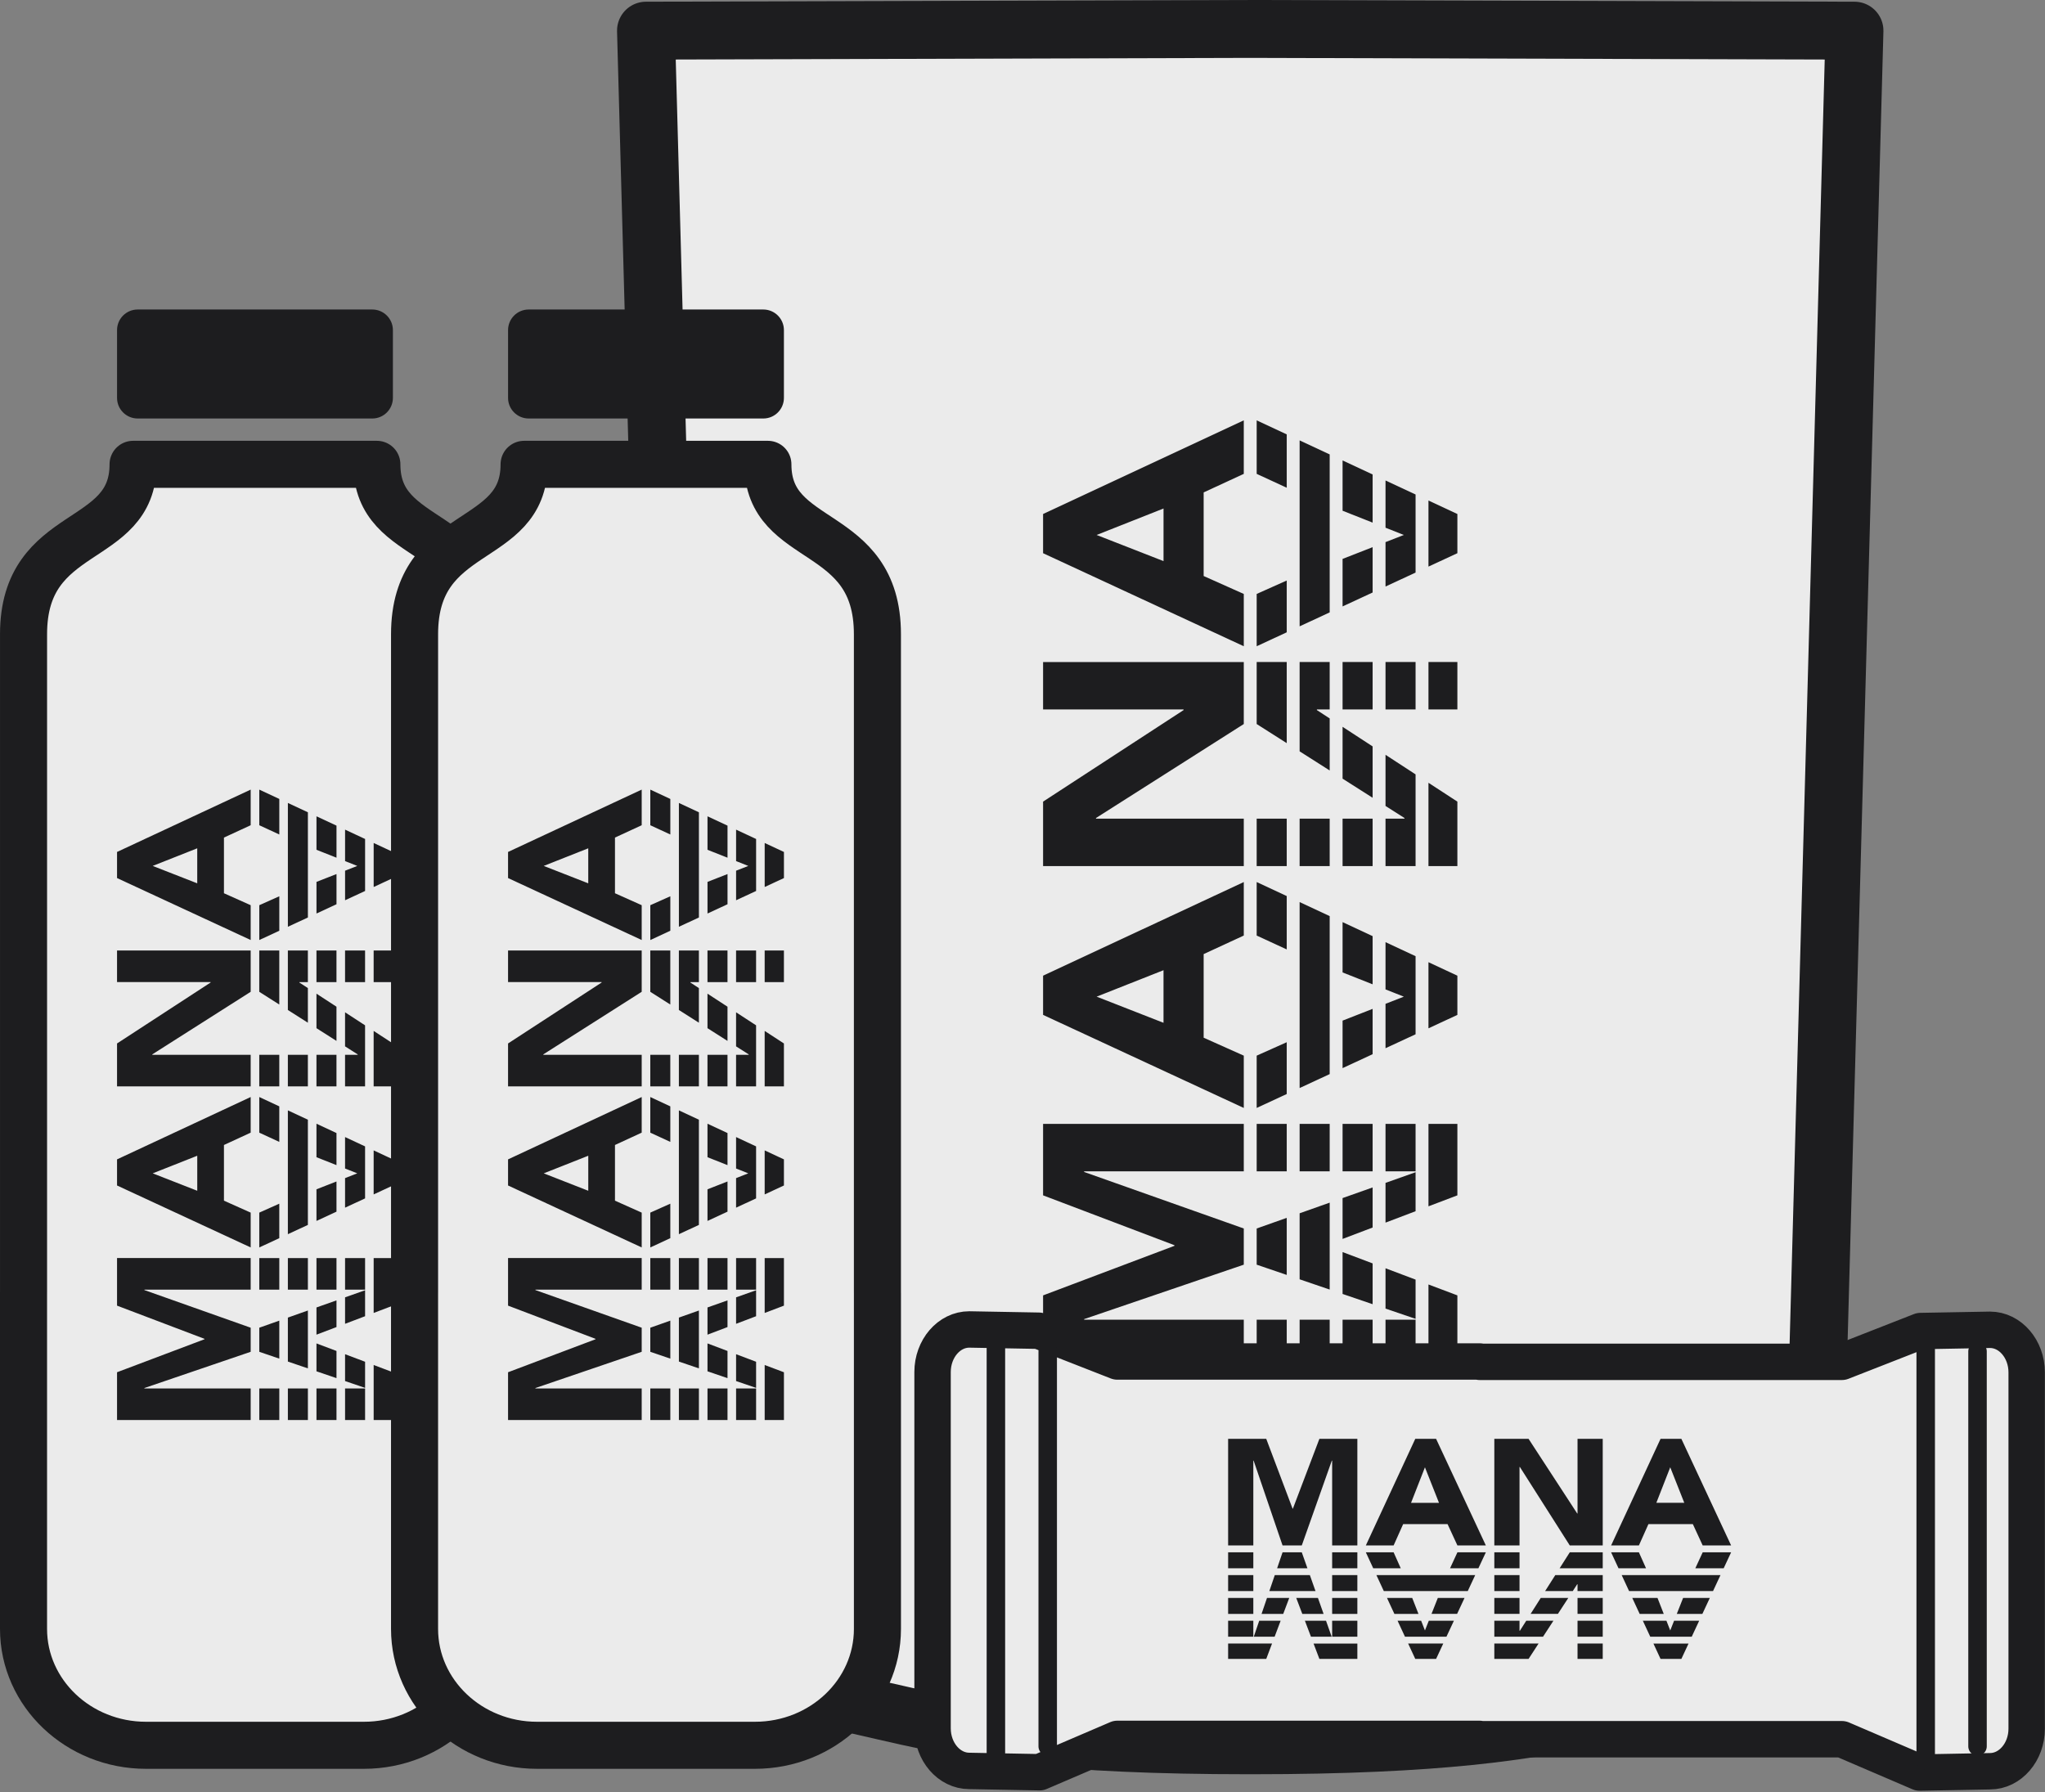
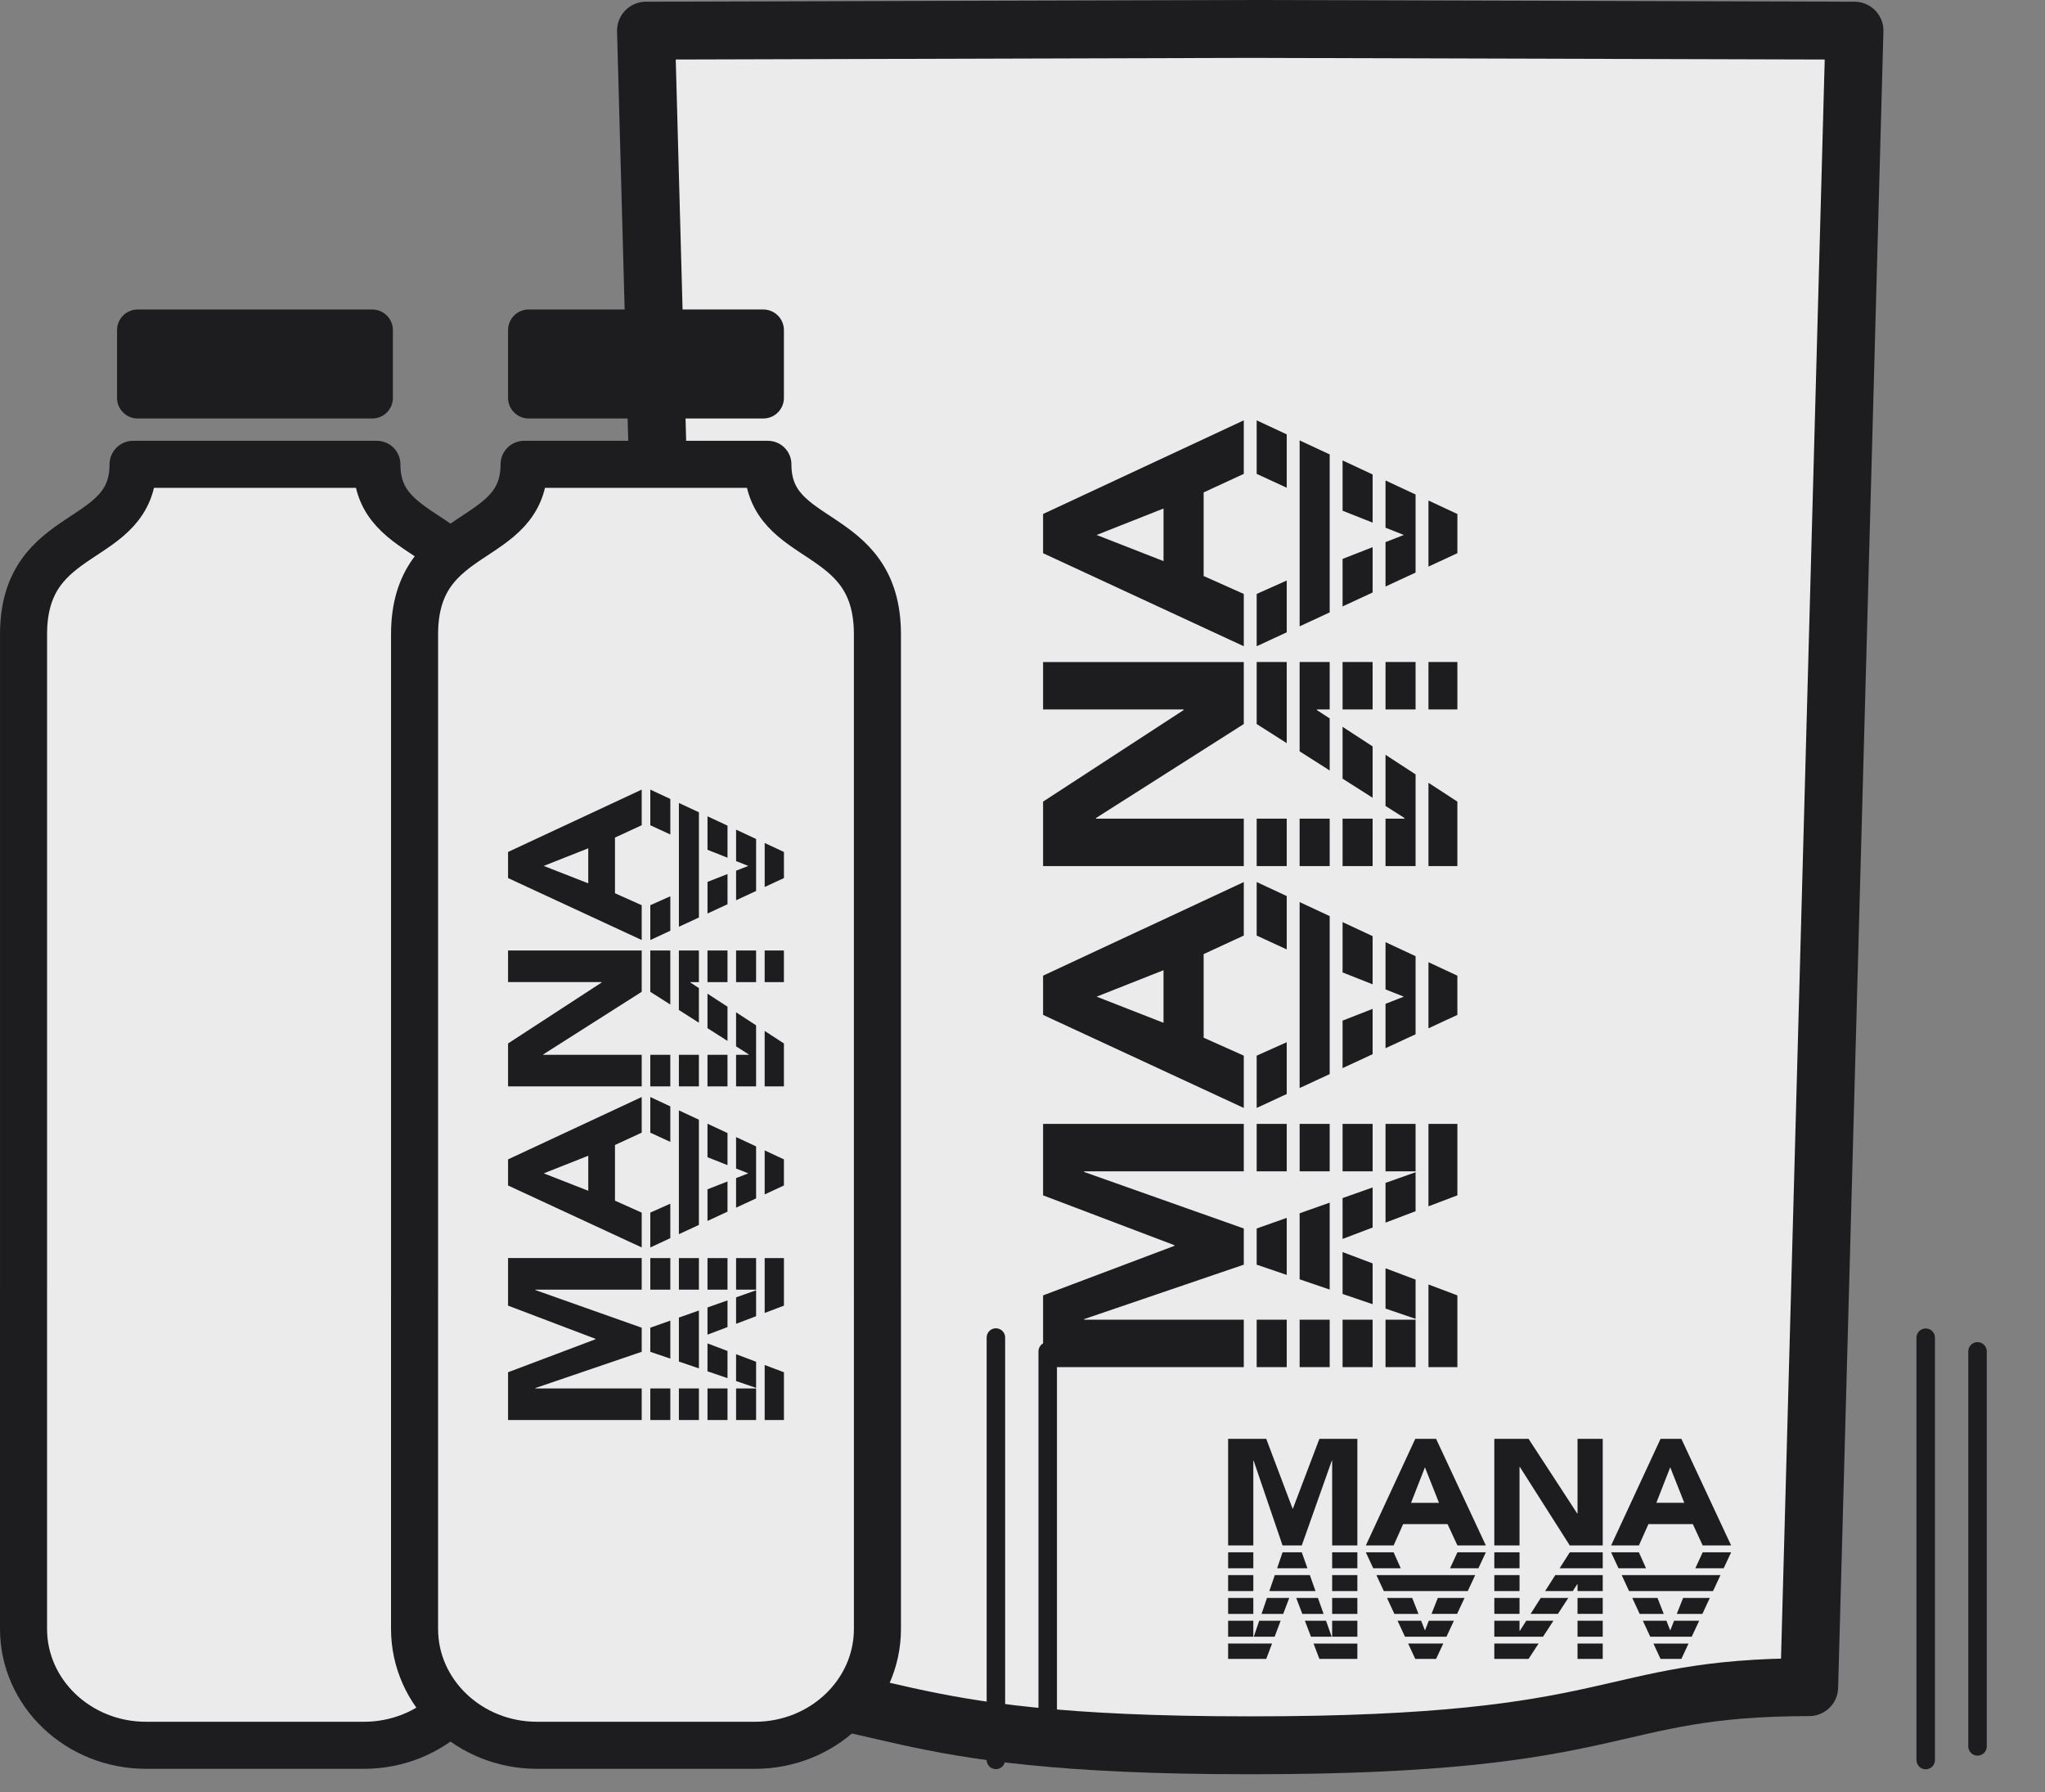
<svg xmlns="http://www.w3.org/2000/svg" style="fill-rule:evenodd;clip-rule:evenodd;stroke-linecap:round;stroke-linejoin:round;stroke-miterlimit:1.5;" xml:space="preserve" version="1.1" viewBox="0 0 332 291" height="100%" width="100%">
  <rect x="0" y="0" width="332" height="291" fill="#808080" stroke="none" />
  <g>
    <g>
      <path style="fill:#ebebeb;stroke:#1d1d1f;stroke-width:9.4px;" d="M202.972,4.699l98.097,0.279l-7.352,268.963c-33.942,0.034 -29.167,9.44 -90.452,9.44l-0.293,-0.001l-0.294,0.001c-61.285,-0 -56.509,-9.406 -90.452,-9.44l-7.351,-268.963l98.097,-0.279Z" />
      <path style="fill:#1d1d1f;" d="M169.342,221.981l0,-11.651l21.327,-8.047l0,-0.099l-21.327,-8.096l0,-11.605l32.583,0l0,7.704l-25.919,0l0,0.104l25.919,9.178l0,5.875l-25.919,8.837l0,0.098l25.919,0l0,7.702l-32.583,0Zm0,-132.157l0,-6.366l32.583,-15.206l0,8.689l-6.516,3.011l-0,13.575l6.516,2.912l0,8.491l-32.583,-15.106Zm8.692,-2.962l10.861,4.245l0,-8.541l-10.861,4.296Zm-8.692,53.761l0,-10.466l22.808,-14.86l0,-0.104l-22.808,-0l0,-7.701l32.583,-0l0,10.068l-23.993,15.259l-0,0.104l23.993,-0l0,7.701l-32.583,-0.001Zm0,24.165l0,-6.368l32.583,-15.205l0,8.689l-6.516,3.01l-0,13.577l6.516,2.913l0,8.492l-32.583,-15.108Zm67.259,-24.165l-0,-10.466l-4.694,-3.058l0,13.524l4.694,-0Zm-6.786,-14.888l-4.88,-3.179l0,8.307l3.076,1.956l0,0.104l-3.076,-0l0,7.7l4.88,0l-0,-14.888Zm-6.973,-4.542l-4.879,-3.18l-0,8.416l4.879,3.103l0,-8.339Zm-6.972,-4.543l-2.077,-1.353l-0,-0.104l2.077,-0l-0,-7.701l-4.88,-0l0,14.502l4.88,3.104l-0,-8.448Zm2.093,-1.457l4.879,-0l0,-7.701l-4.879,-0l-0,7.701Zm6.972,-0l4.88,-0l-0,-7.701l-4.88,-0l0,7.701Zm6.972,-0l4.694,-0l-0,-7.701l-4.694,-0l0,7.701Zm-23.009,-7.701l-4.88,-0l0,10.068l4.88,3.104l-0,-13.172Zm13.944,25.431l-4.879,-0l-0,7.7l4.879,0l0,-7.7Zm-6.972,-0l-4.88,-0l0,7.701l4.88,-0.001l-0,-7.7Zm-6.972,-0l-4.88,-0l0,7.701l4.88,-0l-0,-7.701Zm27.703,31.865l-0,-6.368l-4.694,-2.19l0,10.735l4.694,-2.177Zm-6.786,-9.535l-4.88,-2.277l0,7.674l2.975,1.176l-2.975,1.163l0,7.208l4.88,-2.262l-0,-12.682Zm-6.973,-3.254l-4.879,-2.277l-0,8.17l4.879,1.93l0,-7.823Zm-6.972,-3.253l-4.88,-2.277l0,30.194l4.88,-2.263l-0,-25.654Zm-6.972,-3.254l-4.88,-2.277l0,8.689l4.88,2.254l-0,-8.666Zm-0,23.731l-4.88,2.181l0,8.492l4.88,-2.263l-0,-8.41Zm9.065,4.207l4.879,-2.262l0,-7.36l-4.879,1.908l-0,7.714Zm18.638,48.551l-0,-11.651l-4.694,-1.771l0,13.422l4.694,0Zm-6.786,-14.212l-4.88,-1.841l0,6.547l4.88,1.664l-0,-6.37Zm-6.973,-2.63l-4.879,-1.842l-0,6.801l4.879,1.664l0,-6.623Zm-6.972,-9.867l-4.88,1.728l0,10.721l4.88,1.664l-0,-14.113Zm2.093,5.892l4.879,-1.853l0,-6.508l-4.879,1.728l-0,6.633Zm6.972,-2.647l4.88,-1.853l-0,-6.33l-4.88,1.728l0,6.455Zm6.972,-2.647l4.694,-1.782l-0,-11.605l-4.694,0l0,13.387Zm-2.092,-13.387l-4.88,0l0,7.704l4.88,0l-0,-7.704Zm-6.973,0l-4.879,0l-0,7.704l4.879,0l0,-7.704Zm-6.972,0l-4.88,0l0,7.704l4.88,0l-0,-7.704Zm-6.972,0l-4.88,0l0,7.704l4.88,0l-0,-7.704Zm-0,15.258l-4.88,1.728l0,5.875l4.88,1.664l-0,-9.267Zm20.917,16.538l-4.88,0l0,7.702l4.88,0l-0,-7.702Zm-6.973,0l-4.879,0l-0,7.702l4.879,0l0,-7.702Zm-6.972,0l-4.88,0l0,7.702l4.88,0l-0,-7.702Zm-6.972,0l-4.88,0l0,7.702l4.88,0l-0,-7.702Zm27.703,-124.455l-0,-6.366l-4.694,-2.19l0,10.732l4.694,-2.176Zm-6.786,-9.533l-4.88,-2.277l0,7.671l2.975,1.177l-2.975,1.162l0,7.208l4.88,-2.262l-0,-12.679Zm-6.973,-3.254l-4.879,-2.277l-0,8.168l4.879,1.93l0,-7.821Zm-6.972,-3.254l-4.88,-2.277l0,30.192l4.88,-2.263l-0,-25.652Zm-6.972,-3.253l-4.88,-2.278l0,8.689l4.88,2.254l-0,-8.665Zm-0,23.728l-4.88,2.181l0,8.491l4.88,-2.262l-0,-8.41Zm9.065,4.207l4.879,-2.262l0,-7.361l-4.879,1.908l-0,7.715Zm-39.929,63.361l10.858,4.246l0,-8.54l-10.858,4.294Z" id="Dark" />
    </g>
    <g>
      <path style="fill:#1d1d1f;" d="M63.786,53.6c0,-1.847 -1.499,-3.346 -3.346,-3.346l-38.092,-0c-1.847,-0 -3.346,1.499 -3.346,3.346l-0,11.004c-0,1.847 1.499,3.347 3.346,3.347l38.092,-0c1.847,-0 3.346,-1.5 3.346,-3.347l0,-11.004Z" />
      <path style="fill:#ebebeb;stroke:#1d1d1f;stroke-width:7.64px;" d="M3.822,209.738l0,-106.758c0,-17.869 17.783,-14.059 17.783,-27.586l39.578,0c-0,13.527 17.783,9.717 17.783,27.586l-0,106.758c0.001,0.094 0.002,0.189 0.002,0.284l-0,54.46c-0,10.431 -8.909,18.899 -19.883,18.899l-35.382,-0c-10.974,-0 -19.883,-8.468 -19.883,-18.899l-0,-54.46c-0,-0.095 0.001,-0.19 0.002,-0.284Z" />
-       <path style="fill:#1d1d1f;" d="M19.002,230.568l-0,-7.758l14.2,-5.358l0,-0.066l-14.2,-5.391l-0,-7.727l21.695,0l0,5.13l-17.258,0l-0,0.069l17.258,6.111l0,3.912l-17.258,5.884l-0,0.066l17.258,-0l0,5.128l-21.695,0Zm-0,-87.998l-0,-4.239l21.695,-10.124l0,5.785l-4.339,2.005l-0,9.039l4.339,1.939l0,5.654l-21.695,-10.059Zm5.787,-1.972l7.232,2.827l-0,-5.687l-7.232,2.86Zm-5.787,35.797l-0,-6.969l15.186,-9.895l0,-0.069l-15.186,0l-0,-5.127l21.695,-0l0,6.704l-15.976,10.16l-0,0.069l15.976,0l0,5.128l-21.695,-0.001Zm-0,16.091l-0,-4.24l21.695,-10.125l0,5.786l-4.339,2.004l-0,9.04l4.339,1.94l0,5.654l-21.695,-10.059Zm44.784,-16.091l0,-6.969l-3.125,-2.036l0,9.005l3.125,0Zm-4.518,-9.913l-3.25,-2.117l0,5.531l2.049,1.303l-0,0.069l-2.049,0l0,5.127l3.25,0l-0,-9.913Zm-4.643,-3.025l-3.249,-2.117l-0,5.604l3.249,2.066l-0,-5.553Zm-4.643,-3.024l-1.383,-0.902l0,-0.069l1.383,0l0,-5.127l-3.249,-0l0,9.656l3.249,2.067l0,-5.625Zm1.394,-0.971l3.249,0l-0,-5.127l-3.249,-0l-0,5.127Zm4.642,0l3.25,0l-0,-5.127l-3.25,-0l0,5.127Zm4.643,0l3.125,0l0,-5.127l-3.125,-0l0,5.127Zm-15.321,-5.127l-3.249,-0l-0,6.704l3.249,2.066l-0,-8.77Zm9.285,16.933l-3.249,0l-0,5.127l3.249,0l-0,-5.127Zm-4.643,0l-3.249,0l0,5.128l3.249,-0.001l0,-5.127Zm-4.642,0l-3.249,0l-0,5.128l3.249,-0l-0,-5.128Zm18.446,21.218l0,-4.24l-3.125,-1.459l0,7.148l3.125,-1.449Zm-4.518,-6.349l-3.25,-1.516l0,5.109l1.981,0.783l-1.981,0.775l0,4.799l3.25,-1.506l-0,-8.444Zm-4.643,-2.167l-3.249,-1.516l-0,5.44l3.249,1.285l-0,-5.209Zm-4.643,-2.166l-3.249,-1.516l0,20.105l3.249,-1.507l0,-17.082Zm-4.642,-2.167l-3.249,-1.516l-0,5.786l3.249,1.5l-0,-5.77Zm-0,15.802l-3.249,1.452l-0,5.654l3.249,-1.506l-0,-5.6Zm6.036,2.801l3.249,-1.506l-0,-4.901l-3.249,1.271l-0,5.136Zm12.41,32.328l0,-7.758l-3.125,-1.179l0,8.937l3.125,0Zm-4.518,-9.463l-3.25,-1.226l0,4.36l3.25,1.107l-0,-4.241Zm-4.643,-1.752l-3.249,-1.225l-0,4.528l3.249,1.108l-0,-4.411Zm-4.643,-6.569l-3.249,1.15l0,7.139l3.249,1.108l0,-9.397Zm1.394,3.923l3.249,-1.234l-0,-4.333l-3.249,1.15l-0,4.417Zm4.642,-1.763l3.25,-1.233l-0,-4.215l-3.25,1.15l0,4.298Zm4.643,-1.762l3.125,-1.187l0,-7.727l-3.125,0l0,8.914Zm-1.393,-8.914l-3.25,0l0,5.13l3.25,0l-0,-5.13Zm-4.643,0l-3.249,0l-0,5.13l3.249,0l-0,-5.13Zm-4.643,0l-3.249,0l0,5.13l3.249,0l0,-5.13Zm-4.642,0l-3.249,0l-0,5.13l3.249,0l-0,-5.13Zm-0,10.16l-3.249,1.15l-0,3.912l3.249,1.108l-0,-6.17Zm13.928,11.012l-3.25,-0l0,5.128l3.25,0l-0,-5.128Zm-4.643,-0l-3.249,-0l-0,5.128l3.249,0l-0,-5.128Zm-4.643,-0l-3.249,-0l0,5.128l3.249,0l0,-5.128Zm-4.642,-0l-3.249,-0l-0,5.128l3.249,0l-0,-5.128Zm18.446,-82.87l0,-4.239l-3.125,-1.458l0,7.146l3.125,-1.449Zm-4.518,-6.347l-3.25,-1.517l0,5.108l1.981,0.784l-1.981,0.774l0,4.8l3.25,-1.507l-0,-8.442Zm-4.643,-2.167l-3.249,-1.516l-0,5.439l3.249,1.284l-0,-5.207Zm-4.643,-2.167l-3.249,-1.516l0,20.103l3.249,-1.506l0,-17.081Zm-4.642,-2.166l-3.249,-1.516l-0,5.785l3.249,1.501l-0,-5.77Zm-0,15.8l-3.249,1.452l-0,5.654l3.249,-1.507l-0,-5.599Zm6.036,2.801l3.249,-1.506l-0,-4.901l-3.249,1.27l-0,5.137Zm-26.587,42.189l7.23,2.828l-0,-5.687l-7.23,2.859Z" id="Dark1" />
    </g>
    <g>
-       <path style="fill:#1d1d1f;" d="M127.267,53.6c0,-1.847 -1.499,-3.346 -3.346,-3.346l-38.092,-0c-1.847,-0 -3.347,1.499 -3.347,3.346l0,11.004c0,1.847 1.5,3.347 3.347,3.347l38.092,-0c1.847,-0 3.346,-1.5 3.346,-3.347l0,-11.004Z" />
+       <path style="fill:#1d1d1f;" d="M127.267,53.6c0,-1.847 -1.499,-3.346 -3.346,-3.346l-38.092,-0c-1.847,-0 -3.347,1.499 -3.347,3.346l0,11.004c0,1.847 1.5,3.347 3.347,3.347l38.092,-0c1.847,-0 3.346,-1.5 3.346,-3.347l0,-11.004" />
      <path style="fill:#ebebeb;stroke:#1d1d1f;stroke-width:7.64px;" d="M67.303,209.738l0,-106.758c0,-17.869 17.783,-14.059 17.783,-27.586l39.578,0c-0,13.527 17.782,9.717 17.782,27.586l0,106.758c0.002,0.094 0.003,0.189 0.003,0.284l-0,54.46c-0,10.431 -8.91,18.899 -19.883,18.899l-35.382,-0c-10.974,-0 -19.883,-8.468 -19.883,-18.899l-0,-54.46c-0,-0.095 0,-0.19 0.002,-0.284Z" />
      <path style="fill:#1d1d1f;" d="M82.482,230.568l0,-7.758l14.201,-5.358l0,-0.066l-14.201,-5.391l0,-7.727l21.696,0l0,5.13l-17.258,0l-0,0.069l17.258,6.111l0,3.912l-17.258,5.884l-0,0.066l17.258,-0l0,5.128l-21.696,0Zm0,-87.998l0,-4.239l21.696,-10.124l0,5.785l-4.339,2.005l-0,9.039l4.339,1.939l0,5.654l-21.696,-10.059Zm5.788,-1.972l7.232,2.827l-0,-5.687l-7.232,2.86Zm-5.788,35.797l0,-6.969l15.187,-9.895l0,-0.069l-15.187,0l0,-5.127l21.696,-0l0,6.704l-15.976,10.16l-0,0.069l15.976,0l0,5.128l-21.696,-0.001Zm0,16.091l0,-4.24l21.696,-10.125l0,5.786l-4.339,2.004l-0,9.04l4.339,1.94l0,5.654l-21.696,-10.059Zm44.785,-16.091l0,-6.969l-3.125,-2.036l-0,9.005l3.125,0Zm-4.519,-9.913l-3.249,-2.117l0,5.531l2.049,1.303l-0,0.069l-2.049,0l0,5.127l3.249,0l0,-9.913Zm-4.642,-3.025l-3.249,-2.117l-0,5.604l3.249,2.066l-0,-5.553Zm-4.643,-3.024l-1.383,-0.902l0,-0.069l1.383,0l0,-5.127l-3.249,-0l0,9.656l3.249,2.067l0,-5.625Zm1.394,-0.971l3.249,0l-0,-5.127l-3.249,-0l-0,5.127Zm4.642,0l3.249,0l0,-5.127l-3.249,-0l0,5.127Zm4.643,0l3.125,0l0,-5.127l-3.125,-0l-0,5.127Zm-15.321,-5.127l-3.249,-0l-0,6.704l3.249,2.066l-0,-8.77Zm9.285,16.933l-3.249,0l-0,5.127l3.249,0l-0,-5.127Zm-4.643,0l-3.249,0l0,5.128l3.249,-0.001l0,-5.127Zm-4.642,0l-3.249,0l-0,5.128l3.249,-0l-0,-5.128Zm18.446,21.218l0,-4.24l-3.125,-1.459l-0,7.148l3.125,-1.449Zm-4.519,-6.349l-3.249,-1.516l0,5.109l1.981,0.783l-1.981,0.775l0,4.799l3.249,-1.506l0,-8.444Zm-4.642,-2.167l-3.249,-1.516l-0,5.44l3.249,1.285l-0,-5.209Zm-4.643,-2.166l-3.249,-1.516l0,20.105l3.249,-1.507l0,-17.082Zm-4.642,-2.167l-3.249,-1.516l-0,5.786l3.249,1.5l-0,-5.77Zm-0,15.802l-3.249,1.452l-0,5.654l3.249,-1.506l-0,-5.6Zm6.036,2.801l3.249,-1.506l-0,-4.901l-3.249,1.271l-0,5.136Zm12.41,32.328l0,-7.758l-3.125,-1.179l-0,8.937l3.125,0Zm-4.519,-9.463l-3.249,-1.226l0,4.36l3.249,1.107l0,-4.241Zm-4.642,-1.752l-3.249,-1.225l-0,4.528l3.249,1.108l-0,-4.411Zm-4.643,-6.569l-3.249,1.15l0,7.139l3.249,1.108l0,-9.397Zm1.394,3.923l3.249,-1.234l-0,-4.333l-3.249,1.15l-0,4.417Zm4.642,-1.763l3.249,-1.233l0,-4.215l-3.249,1.15l0,4.298Zm4.643,-1.762l3.125,-1.187l0,-7.727l-3.125,0l-0,8.914Zm-1.394,-8.914l-3.249,0l0,5.13l3.249,0l0,-5.13Zm-4.642,0l-3.249,0l-0,5.13l3.249,0l-0,-5.13Zm-4.643,0l-3.249,0l0,5.13l3.249,0l0,-5.13Zm-4.642,0l-3.249,0l-0,5.13l3.249,0l-0,-5.13Zm-0,10.16l-3.249,1.15l-0,3.912l3.249,1.108l-0,-6.17Zm13.927,11.012l-3.249,-0l0,5.128l3.249,0l0,-5.128Zm-4.642,-0l-3.249,-0l-0,5.128l3.249,0l-0,-5.128Zm-4.643,-0l-3.249,-0l0,5.128l3.249,0l0,-5.128Zm-4.642,-0l-3.249,-0l-0,5.128l3.249,0l-0,-5.128Zm18.446,-82.87l0,-4.239l-3.125,-1.458l-0,7.146l3.125,-1.449Zm-4.519,-6.347l-3.249,-1.517l0,5.108l1.981,0.784l-1.981,0.774l0,4.8l3.249,-1.507l0,-8.442Zm-4.642,-2.167l-3.249,-1.516l-0,5.439l3.249,1.284l-0,-5.207Zm-4.643,-2.167l-3.249,-1.516l0,20.103l3.249,-1.506l0,-17.081Zm-4.642,-2.166l-3.249,-1.516l-0,5.785l3.249,1.501l-0,-5.77Zm-0,15.8l-3.249,1.452l-0,5.654l3.249,-1.507l-0,-5.599Zm6.036,2.801l3.249,-1.506l-0,-4.901l-3.249,1.27l-0,5.137Zm-26.587,42.189l7.23,2.828l-0,-5.687l-7.23,2.859Z" id="Dark2" />
    </g>
    <g>
-       <path style="fill:#ebebeb;stroke:#1d1d1f;stroke-width:5.91px;" d="M240.242,221.12l58.779,-0l12.769,-5l11.272,-0.204c3.289,0 5.963,3.118 5.963,6.912l0,57.857c0,3.794 -2.674,6.912 -5.963,6.912l-11.412,0.213l-12.629,-5.417l-58.839,0l0,-0.054l-58.779,0l-12.629,5.417l-11.412,-0.213c-3.289,-0 -5.963,-3.118 -5.963,-6.912l0,-57.858c0,-3.793 2.674,-6.911 5.963,-6.911l11.273,0.204l12.768,4.999l58.839,0l0,0.055Z" />
      <path style="fill:#1d1d1f;" d="M199.382,233.625l6.189,-0l4.274,11.329l0.053,-0l4.301,-11.329l6.164,-0l0,17.308l-4.092,-0l-0,-13.768l-0.056,-0l-4.875,13.768l-3.121,-0l-4.694,-13.768l-0.052,-0l-0,13.768l-4.091,-0l-0,-17.308Zm70.202,-0l3.382,-0l8.077,17.308l-4.616,-0l-1.599,-3.462l-7.211,0l-1.547,3.462l-4.511,-0l8.025,-17.308Zm1.574,4.617l-2.256,5.769l4.537,0l-2.281,-5.769Zm-28.559,-4.617l5.56,-0l7.894,12.115l0.055,0l-0,-12.115l4.091,-0l-0,17.308l-5.349,-0l-8.105,-12.745l-0.055,-0l-0,12.745l-4.091,-0l0,-17.308Zm-12.836,-0l3.382,-0l8.078,17.308l-4.616,-0l-1.599,-3.462l-7.212,0l-1.547,3.462l-4.511,-0l8.025,-17.308Zm12.836,35.728l5.56,-0l1.624,-2.493l-7.184,-0l0,2.493Zm7.909,-3.605l1.689,-2.592l-4.413,-0l-1.039,1.634l-0.055,-0l-0,-1.634l-4.091,-0l0,2.592l7.909,-0Zm2.413,-3.704l1.689,-2.592l-4.471,0l-1.648,2.592l4.43,0Zm2.413,-3.704l0.719,-1.103l0.055,0l-0,1.103l4.091,0l-0,-2.592l-7.704,0l-1.649,2.592l4.488,0Zm0.774,1.112l-0,2.592l4.091,0l-0,-2.592l-4.091,0Zm-0,3.704l-0,2.592l4.091,-0l-0,-2.592l-4.091,-0Zm-0,3.704l-0,2.493l4.091,-0l-0,-2.493l-4.091,-0Zm4.091,-12.223l-0,-2.592l-5.349,-0l-1.648,2.592l6.997,-0Zm-13.509,7.407l-0,-2.592l-4.091,0l0,2.592l4.091,0Zm-0,-3.704l-0,-2.592l-4.091,0l0,2.592l4.091,0Zm-0,-3.703l-0,-2.592l-4.091,-0l-0,2.592l4.091,-0Zm-16.927,14.716l3.382,-0l1.164,-2.493l-5.702,-0l1.156,2.493Zm5.065,-3.605l1.209,-2.592l-4.076,-0l-0.625,1.58l-0.618,-1.58l-3.829,-0l1.202,2.592l6.737,-0Zm1.728,-3.704l1.21,-2.592l-4.34,0l-1.025,2.592l4.155,0Zm1.729,-3.704l1.209,-2.592l-16.039,0l1.202,2.592l13.628,0Zm1.728,-3.703l1.21,-2.592l-4.616,-0l-1.197,2.592l4.603,-0Zm-12.606,-0l-1.158,-2.592l-4.511,-0l1.201,2.592l4.468,-0Zm-2.235,4.815l1.202,2.592l3.91,0l-1.014,-2.592l-4.098,0Zm-25.79,9.901l6.189,-0l0.941,-2.493l-7.13,-0l-0,2.493Zm7.549,-3.605l0.978,-2.592l-3.478,-0l-0.884,2.592l3.384,-0Zm1.397,-3.704l0.978,-2.592l-3.612,0l-0.884,2.592l3.518,0Zm5.241,-3.704l-0.917,-2.592l-5.695,0l-0.884,2.592l7.496,0Zm-3.129,1.112l0.984,2.592l3.457,0l-0.918,-2.592l-3.523,0Zm1.406,3.704l0.984,2.592l3.363,-0l-0.918,-2.592l-3.429,-0Zm1.406,3.704l0.947,2.493l6.164,-0l0,-2.493l-7.111,-0Zm7.111,-1.112l0,-2.592l-4.092,-0l-0,2.592l4.092,-0Zm0,-3.704l0,-2.592l-4.092,0l-0,2.592l4.092,0Zm0,-3.704l0,-2.592l-4.092,0l-0,2.592l4.092,0Zm0,-3.703l0,-2.592l-4.092,-0l-0,2.592l4.092,-0Zm-8.105,-0l-0.918,-2.592l-3.121,-0l-0.883,2.592l4.922,-0Zm-8.785,11.111l-0,-2.592l-4.091,-0l-0,2.592l4.091,-0Zm-0,-3.704l-0,-2.592l-4.091,0l-0,2.592l4.091,0Zm-0,-3.704l-0,-2.592l-4.091,0l-0,2.592l4.091,0Zm-0,-3.703l-0,-2.592l-4.091,-0l-0,2.592l4.091,-0Zm66.111,14.716l3.382,-0l1.163,-2.493l-5.701,-0l1.156,2.493Zm5.064,-3.605l1.209,-2.592l-4.075,-0l-0.624,1.58l-0.618,-1.58l-3.829,-0l1.202,2.592l6.735,-0Zm1.728,-3.704l1.21,-2.592l-4.339,0l-1.025,2.592l4.154,0Zm1.729,-3.704l1.209,-2.592l-16.037,0l1.201,2.592l13.627,0Zm1.728,-3.703l1.21,-2.592l-4.616,-0l-1.197,2.592l4.603,-0Zm-12.605,-0l-1.158,-2.592l-4.511,-0l1.202,2.592l4.467,-0Zm-2.234,4.815l1.201,2.592l3.91,0l-1.013,-2.592l-4.098,0Zm-33.658,-21.21l-2.256,5.768l4.537,-0l-2.281,-5.768Z" id="Dark3" />
      <path style="fill:none;stroke:#1d1d1f;stroke-width:3px;" d="M312.633,217.201l-0,68.576" />
      <path style="fill:none;stroke:#1d1d1f;stroke-width:3px;" d="M321.045,219.419l-0,64.139" />
      <path style="fill:none;stroke:#1d1d1f;stroke-width:3px;" d="M161.681,217.174l0,68.576" />
      <path style="fill:none;stroke:#1d1d1f;stroke-width:3px;" d="M170.093,219.419l0,64.139" />
    </g>
  </g>
</svg>